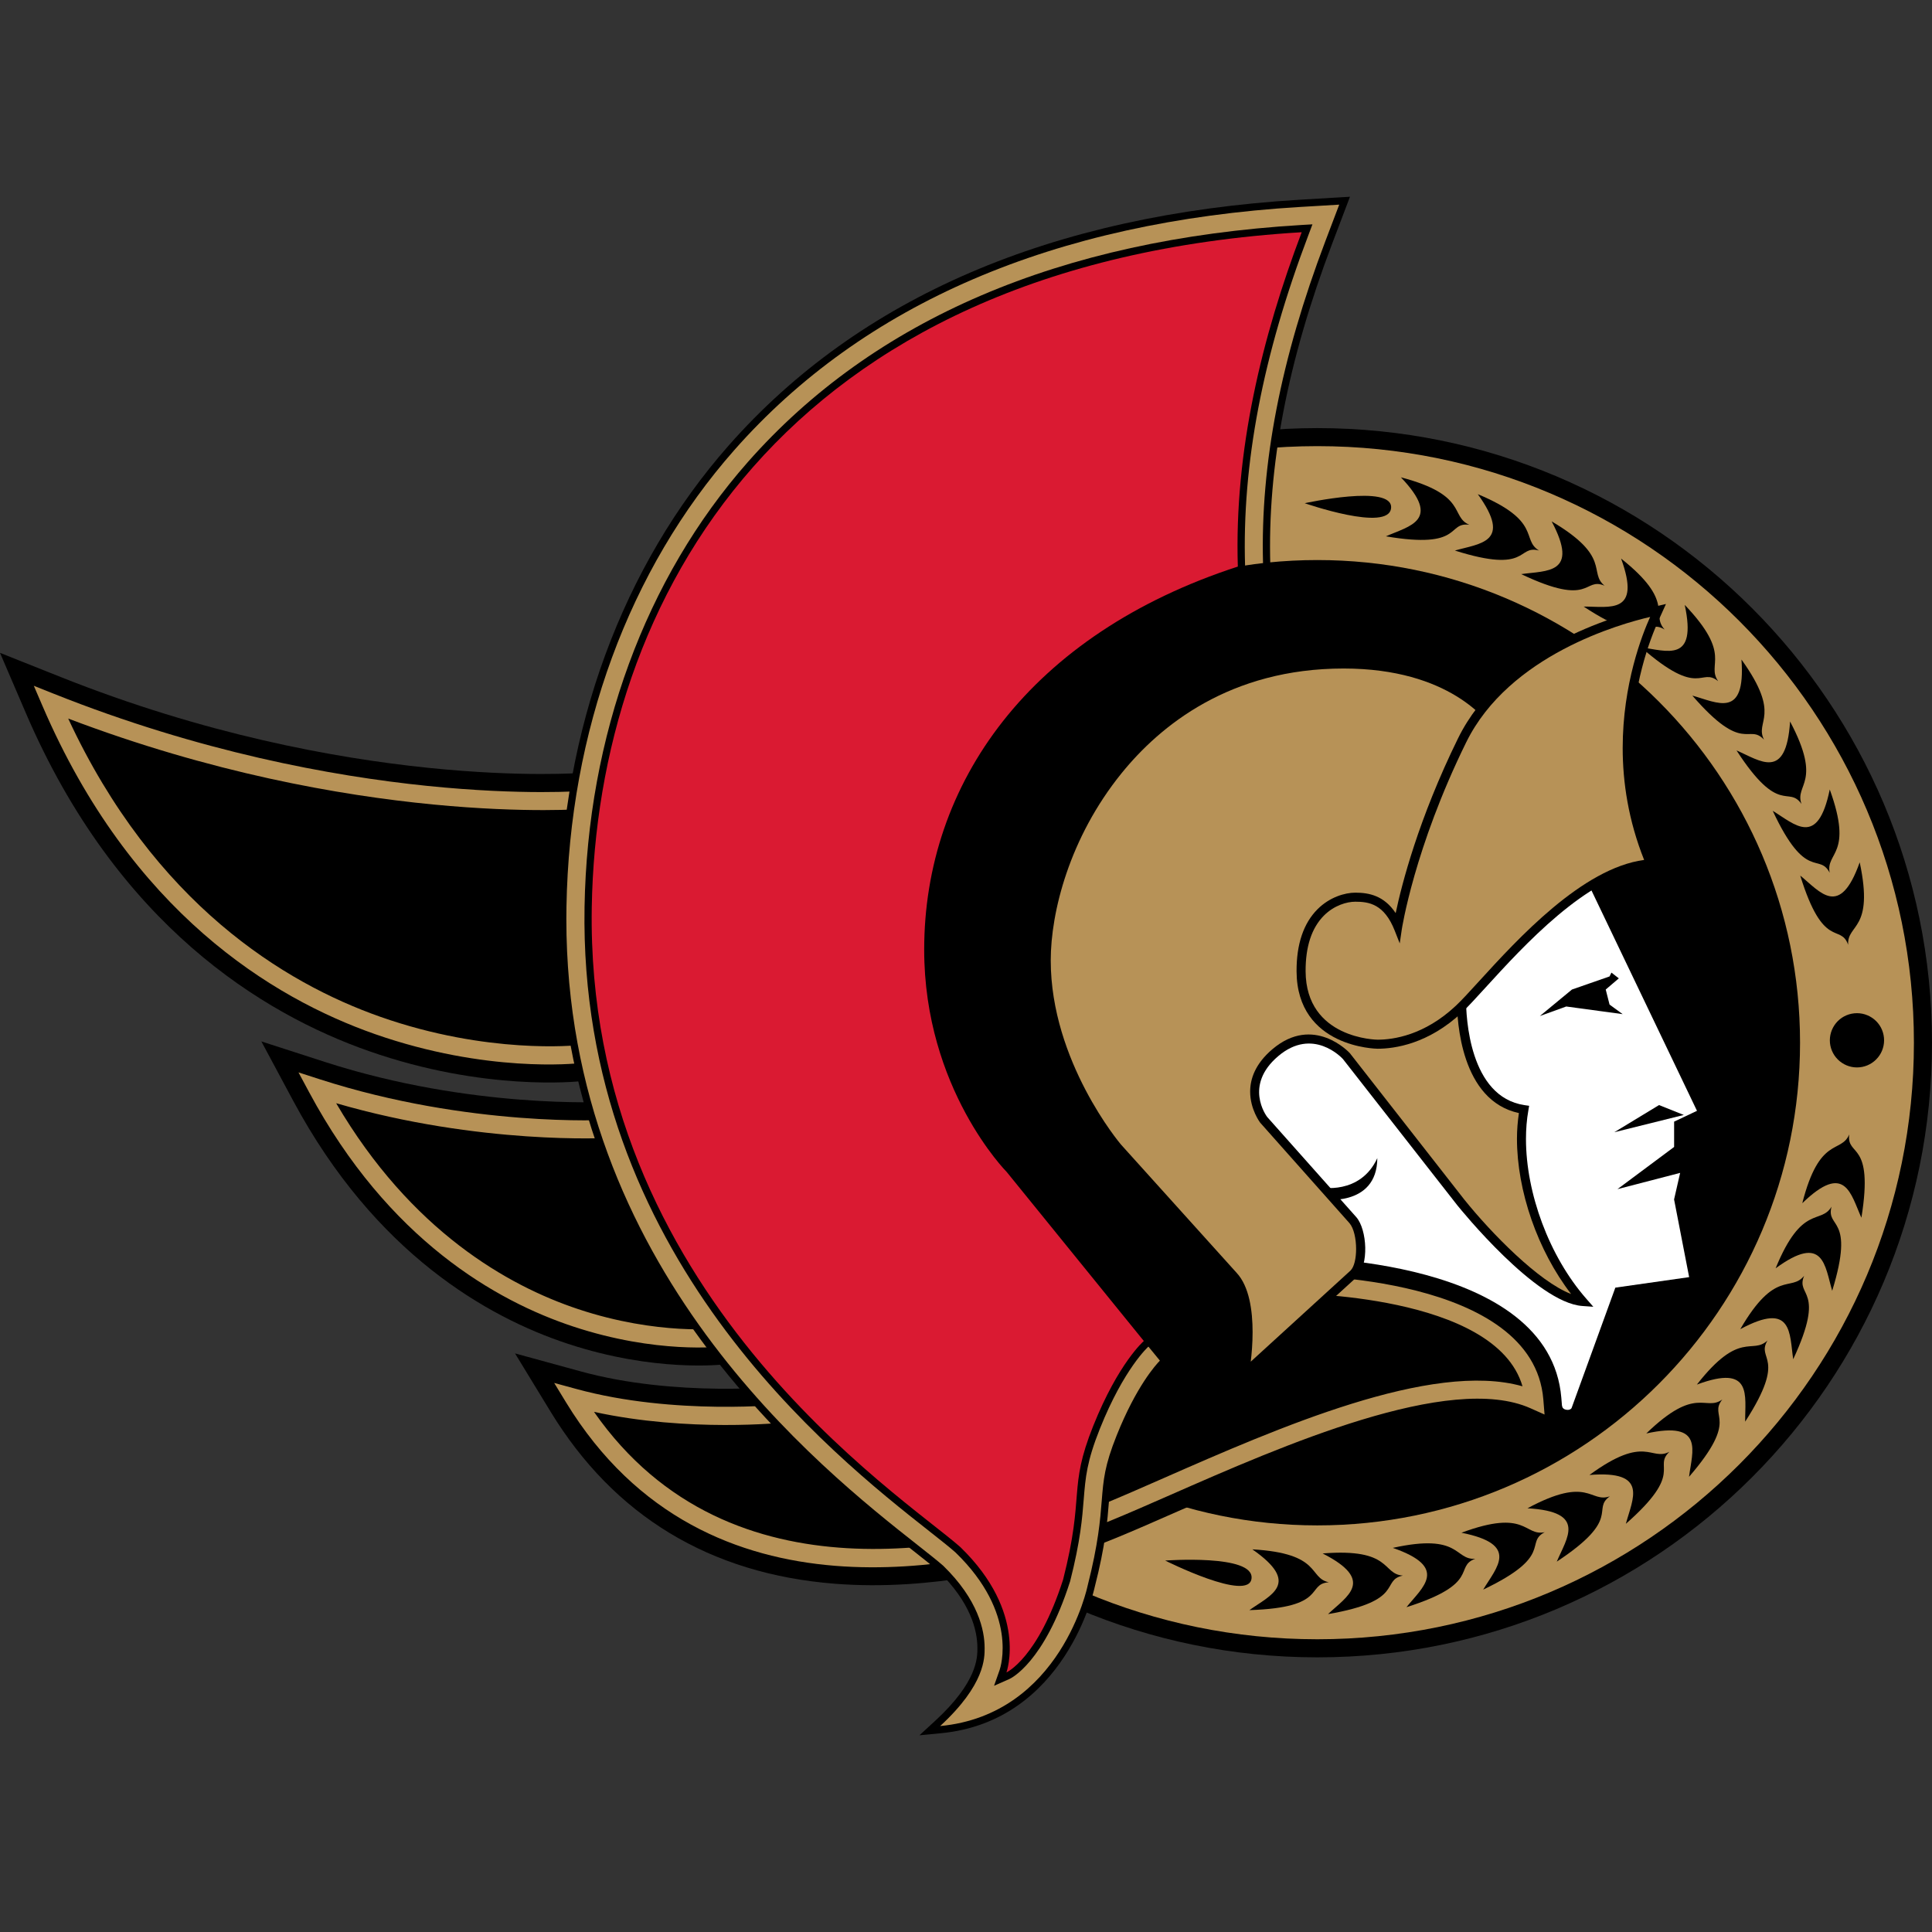
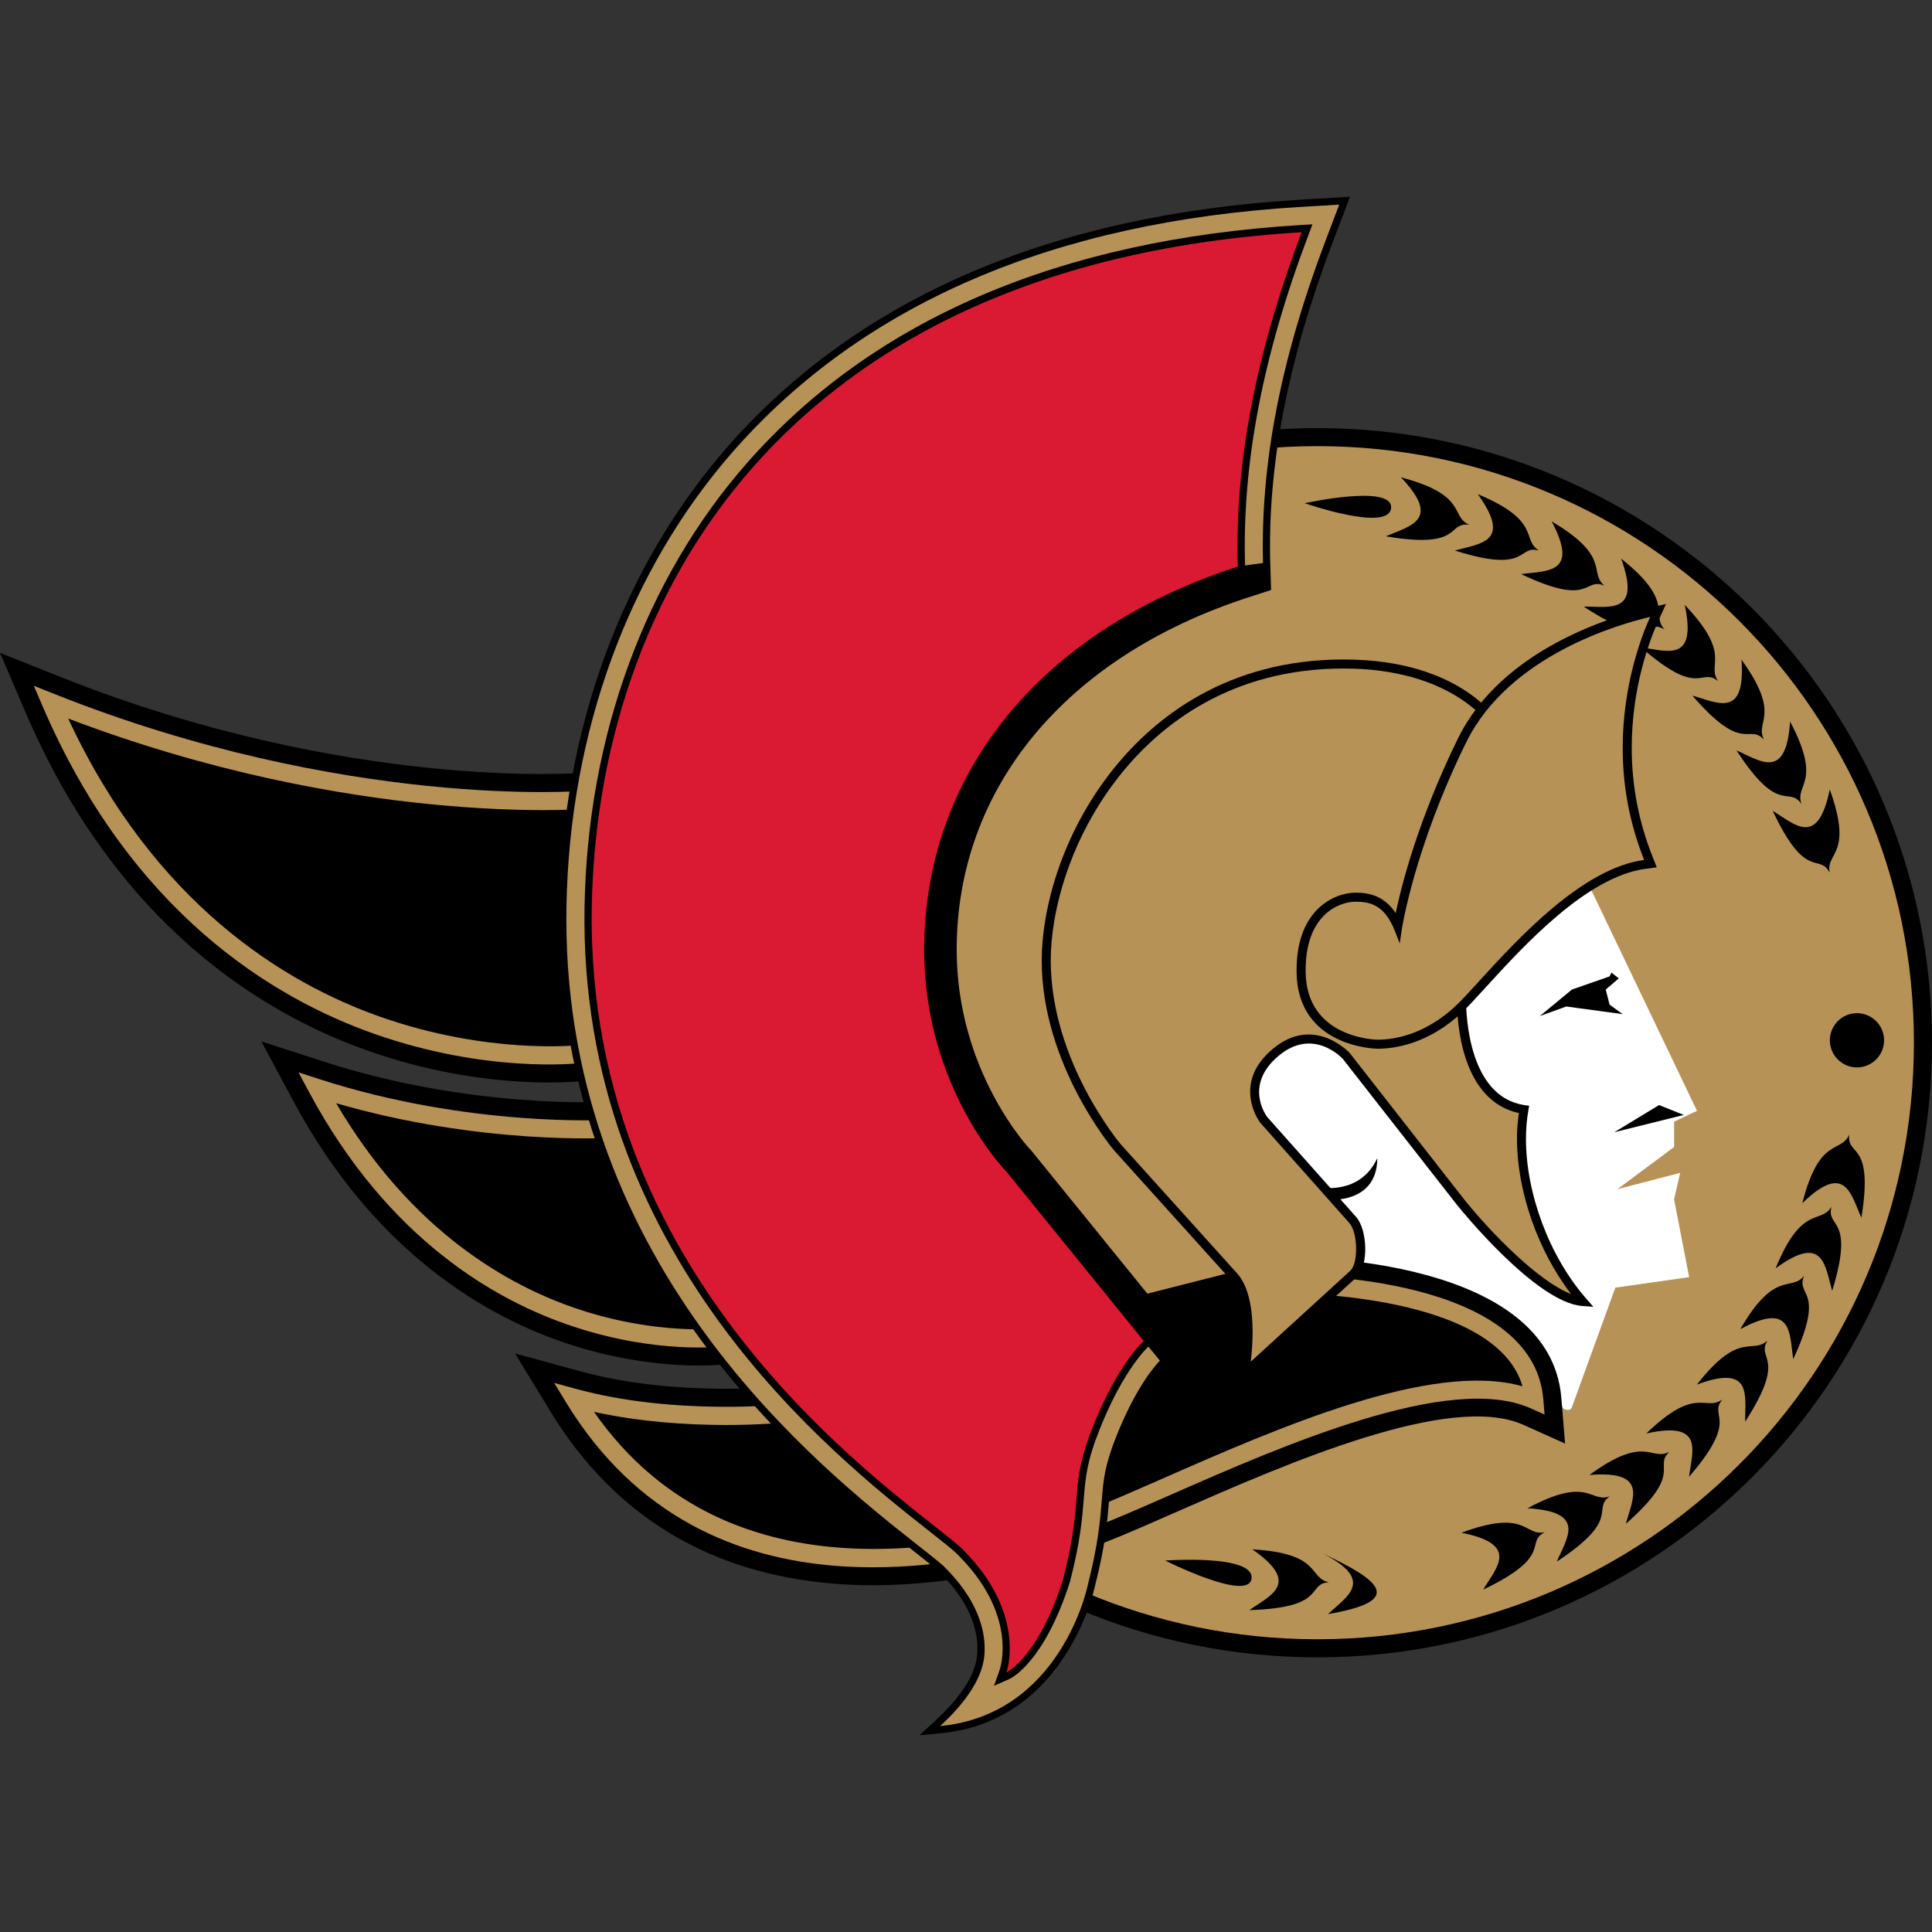
<svg xmlns="http://www.w3.org/2000/svg" width="50" height="50" viewBox="0 0 50 50" fill="none">
  <rect x="0" y="0" width="50" height="50" fill="#333333" stroke="none" />
  <path fill-rule="evenodd" clip-rule="evenodd" d="M50 26.985C50 35.771 42.879 42.892 34.093 42.892C25.308 42.892 18.186 35.771 18.186 26.985C18.186 18.2 25.308 11.079 34.093 11.079C42.879 11.079 50 18.2 50 26.985Z" fill="black" />
  <path fill-rule="evenodd" clip-rule="evenodd" d="M49.532 26.985C49.532 35.512 42.62 42.424 34.093 42.424C25.566 42.424 18.654 35.512 18.654 26.985C18.654 18.458 25.566 11.546 34.093 11.546C42.62 11.546 49.532 18.459 49.532 26.985Z" fill="#B79257" />
-   <path fill-rule="evenodd" clip-rule="evenodd" d="M46.585 26.985C46.585 33.884 40.992 39.477 34.093 39.477C27.195 39.477 21.602 33.884 21.602 26.985C21.602 20.086 27.194 14.494 34.093 14.494C40.992 14.494 46.585 20.086 46.585 26.985Z" fill="black" />
  <path fill-rule="evenodd" clip-rule="evenodd" d="M40.419 36.358C40.419 36.358 40.415 36.459 40.526 36.483C40.637 36.506 40.672 36.441 40.672 36.441L41.805 33.324L43.715 33.052L43.325 31.041L43.482 30.354L41.86 30.775L43.326 29.683V29.028L43.918 28.748L40.901 22.447L30.327 26.822L35.24 33.722L40.419 36.358Z" fill="white" />
  <path fill-rule="evenodd" clip-rule="evenodd" d="M41.778 29.302L42.936 28.599L43.577 28.855L41.778 29.302ZM41.994 26.246L41.655 25.998L41.556 25.609L41.895 25.32L41.704 25.171L41.655 25.27L40.682 25.609L39.851 26.295L40.534 26.048L41.994 26.246ZM0.668 18.451C3.024 23.938 6.798 26.239 9.549 27.203C12.536 28.25 14.952 27.99 15.053 27.979L15.07 20.001C15.01 20.006 8.984 20.475 1.573 17.522L0 16.896L0.668 18.451Z" fill="black" />
  <path fill-rule="evenodd" clip-rule="evenodd" d="M7.587 28.487C9.711 32.445 12.62 34.091 14.687 34.774C16.944 35.521 18.698 35.316 18.771 35.307L15.712 28.515C15.677 28.517 12.199 28.707 8.421 27.487L6.764 26.952L7.587 28.487Z" fill="black" />
  <path fill-rule="evenodd" clip-rule="evenodd" d="M33.403 32.537L20.263 35.878C20.236 35.882 17.488 36.166 15.034 35.493L13.329 35.026L14.25 36.536C15.897 39.233 18.371 40.731 21.603 40.987C24.153 41.188 26.51 40.547 27.643 40.239L27.727 40.217C28.369 40.042 29.301 39.633 30.48 39.114C33.284 37.884 37.521 36.023 39.42 36.873L40.504 37.359L40.407 36.175C40.107 32.544 33.677 32.535 33.403 32.537Z" fill="black" />
  <path fill-rule="evenodd" clip-rule="evenodd" d="M1.098 18.266C3.387 23.597 7.041 25.828 9.703 26.762C12.59 27.773 14.903 27.525 15.001 27.514L14.947 27.049C14.925 27.052 12.627 27.296 9.838 26.313C7.359 25.44 3.991 23.385 1.765 18.596C9.152 21.404 15.09 20.939 15.15 20.933L15.11 20.467C15.049 20.473 8.927 20.955 1.399 17.957L0.875 17.748L1.098 18.266ZM8 28.266C10.05 32.087 12.848 33.673 14.834 34.33C16.992 35.045 18.645 34.852 18.714 34.844L18.657 34.379C18.641 34.381 17.022 34.567 14.96 33.879C13.152 33.277 10.639 31.86 8.7 28.551C12.432 29.636 15.734 29.451 15.768 29.448L15.74 28.982C15.704 28.984 12.148 29.181 8.278 27.932L7.725 27.754L8 28.266ZM33.406 33.005L33.408 33.473C33.464 33.473 38.706 33.479 39.402 35.877C37.048 35.21 33.061 36.959 30.105 38.258C29.006 38.741 28.056 39.157 27.483 39.314L27.398 39.336C25.27 39.915 18.927 41.638 15.373 36.539C17.822 37.074 20.254 36.82 20.364 36.809L20.314 36.343C20.285 36.346 17.456 36.642 14.911 35.945L14.342 35.79L14.649 36.293C18.312 42.293 25.243 40.407 27.52 39.788L27.605 39.765C28.213 39.6 29.177 39.177 30.293 38.687C33.172 37.422 37.523 35.511 39.612 36.447L39.973 36.608L39.941 36.214C39.676 33.01 33.662 33.003 33.406 33.005Z" fill="#B79257" />
  <path fill-rule="evenodd" clip-rule="evenodd" d="M34.648 5.109L33.637 5.169C27.212 5.556 22.241 7.694 18.861 11.526C16.109 14.646 14.551 18.886 14.473 23.462L14.47 23.782C14.47 32.912 21.13 38.16 23.637 40.135C23.908 40.349 24.142 40.534 24.285 40.66C25.119 41.471 25.295 42.19 25.295 42.65V42.661C25.295 42.898 25.296 43.528 24.204 44.533L23.795 44.909L24.348 44.856C27.583 44.55 28.323 41.112 28.33 41.078C28.61 39.986 28.66 39.356 28.7 38.851C28.744 38.305 28.77 37.976 29.074 37.217C29.618 35.855 30.159 35.336 30.164 35.331L30.765 34.808L30.258 34.176L26.683 29.768L26.653 29.738C26.637 29.721 24.759 27.73 24.759 24.576C24.759 20.404 27.576 16.998 32.295 15.464L32.896 15.269L32.876 14.637C32.797 12.08 33.32 9.356 34.475 6.309L34.937 5.092L34.648 5.109Z" fill="black" />
  <path fill-rule="evenodd" clip-rule="evenodd" d="M33.938 5.339L33.648 5.356C27.274 5.739 22.347 7.857 19.002 11.65C16.279 14.737 14.737 18.933 14.66 23.466C14.658 23.572 14.657 23.677 14.657 23.782C14.657 32.821 21.252 38.018 23.752 39.989C24.038 40.214 24.263 40.392 24.409 40.52C25.316 41.402 25.482 42.192 25.482 42.65C25.482 42.897 25.5 43.594 24.331 44.67C27.465 44.374 28.147 41.041 28.147 41.041C28.424 39.954 28.474 39.334 28.513 38.836C28.557 38.292 28.585 37.933 28.9 37.147C29.41 35.872 29.916 35.317 30.018 35.213L29.602 34.705H23.52V14.634L32.036 14.666C32.036 14.666 32.409 14.602 32.687 14.573C32.618 12.011 33.146 9.285 34.3 6.242L34.659 5.296L33.938 5.339Z" fill="#B79257" />
  <path fill-rule="evenodd" clip-rule="evenodd" d="M33.677 5.823C27.432 6.198 22.612 8.263 19.353 11.959C16.703 14.963 15.203 19.052 15.128 23.473C14.975 32.475 21.562 37.667 24.042 39.621C24.339 39.855 24.574 40.04 24.729 40.178C26.361 41.759 25.891 43.16 25.87 43.219L25.726 43.628L26.122 43.453C26.159 43.437 27.018 43.036 27.69 40.938L27.692 40.932L27.694 40.926C27.962 39.877 28.009 39.279 28.047 38.798C28.093 38.233 28.125 37.825 28.466 36.973C29.091 35.41 29.718 34.852 29.725 34.846L29.861 34.727L29.748 34.587L26.194 30.205L26.187 30.199C26.167 30.178 24.105 28.053 24.105 24.576C24.105 20.107 27.091 16.467 32.093 14.841L32.227 14.798L32.223 14.658C32.14 12.013 32.677 9.206 33.864 6.077L33.966 5.806L33.677 5.823Z" fill="black" />
  <path fill-rule="evenodd" clip-rule="evenodd" d="M23.918 24.576C23.918 28.179 26.054 30.331 26.054 30.331L29.602 34.705C29.602 34.705 28.947 35.267 28.292 36.904C27.637 38.541 28.081 38.65 27.513 40.88C26.857 42.923 26.047 43.282 26.047 43.282C26.047 43.282 26.608 41.738 24.853 40.038C23.38 38.728 15.146 33.465 15.315 23.476C15.449 15.571 20.198 6.821 33.688 6.01C32.659 8.724 31.941 11.669 32.035 14.663C26.654 16.412 23.918 20.272 23.918 24.576Z" fill="#DA1A32" />
  <path fill-rule="evenodd" clip-rule="evenodd" d="M48.173 31.515C47.897 30.906 47.756 30.06 46.643 31.139C47.091 29.384 47.644 29.865 47.858 29.359C47.787 29.952 48.499 29.5 48.173 31.515ZM35.867 13.88C36.478 13.609 37.325 13.473 36.255 12.353C38.006 12.814 37.521 13.363 38.025 13.581C37.432 13.506 37.88 14.222 35.867 13.88Z" fill="black" />
  <path fill-rule="evenodd" clip-rule="evenodd" d="M47.417 33.406C47.227 32.767 47.203 31.908 45.953 32.824C46.638 31.147 47.119 31.7 47.4 31.228C47.249 31.806 48.017 31.456 47.417 33.406ZM37.652 14.248C38.294 14.063 39.152 14.046 38.245 12.789C39.917 13.486 39.361 13.963 39.83 14.248C39.253 14.092 39.598 14.863 37.652 14.248Z" fill="black" />
  <path fill-rule="evenodd" clip-rule="evenodd" d="M46.408 35.177C46.308 34.516 46.402 33.663 45.038 34.399C45.947 32.832 46.347 33.445 46.691 33.017C46.461 33.569 47.27 33.327 46.408 35.177ZM39.368 14.858C40.03 14.763 40.882 14.864 40.157 13.494C41.717 14.415 41.101 14.811 41.526 15.158C40.976 14.924 41.212 15.735 39.368 14.858Z" fill="black" />
  <path fill-rule="evenodd" clip-rule="evenodd" d="M45.165 36.792C45.157 36.124 45.367 35.292 43.915 35.833C45.031 34.406 45.343 35.068 45.743 34.691C45.439 35.206 46.273 35.078 45.165 36.792ZM40.985 15.698C41.653 15.695 42.484 15.912 41.954 14.456C43.372 15.582 42.707 15.89 43.081 16.292C42.569 15.985 42.691 16.82 40.985 15.698Z" fill="black" />
  <path fill-rule="evenodd" clip-rule="evenodd" d="M43.712 38.22C43.795 37.558 44.119 36.763 42.606 37.098C43.907 35.839 44.126 36.538 44.573 36.219C44.202 36.688 45.046 36.676 43.712 38.22ZM42.471 16.753C43.133 16.841 43.926 17.17 43.601 15.655C44.851 16.965 44.151 17.179 44.466 17.629C44.001 17.254 44.007 18.098 42.471 16.753Z" fill="black" />
  <path fill-rule="evenodd" clip-rule="evenodd" d="M42.077 39.436C42.25 38.791 42.68 38.047 41.135 38.172C42.597 37.103 42.718 37.826 43.204 37.572C42.772 37.985 43.61 38.089 42.077 39.436ZM43.798 18.002C44.441 18.18 45.182 18.615 45.069 17.069C46.126 18.539 45.403 18.655 45.653 19.143C45.244 18.708 45.134 19.545 43.798 18.002Z" fill="black" />
  <path fill-rule="evenodd" clip-rule="evenodd" d="M40.289 40.415C40.55 39.8 41.078 39.123 39.531 39.034C41.126 38.176 41.146 38.909 41.663 38.724C41.178 39.073 41.993 39.291 40.289 40.415ZM44.941 19.421C45.553 19.686 46.227 20.218 46.327 18.672C47.173 20.273 46.44 20.288 46.622 20.806C46.276 20.319 46.051 21.133 44.941 19.421Z" fill="black" />
  <path fill-rule="evenodd" clip-rule="evenodd" d="M38.385 41.139C38.727 40.566 39.343 39.968 37.822 39.667C39.52 39.037 39.44 39.765 39.977 39.653C39.449 39.932 40.227 40.26 38.385 41.139ZM45.878 20.984C46.448 21.331 47.042 21.95 47.354 20.432C47.971 22.135 47.244 22.049 47.352 22.587C47.076 22.057 46.742 22.832 45.878 20.984Z" fill="black" />
-   <path fill-rule="evenodd" clip-rule="evenodd" d="M36.399 41.594C36.817 41.074 37.509 40.566 36.045 40.059C37.813 39.668 37.633 40.378 38.18 40.341C37.619 40.545 38.344 40.977 36.399 41.594ZM46.59 22.66C47.108 23.082 47.611 23.778 48.129 22.317C48.507 24.088 47.798 23.903 47.83 24.451C47.63 23.888 47.193 24.61 46.59 22.66Z" fill="black" />
-   <path fill-rule="evenodd" clip-rule="evenodd" d="M34.369 41.773C34.855 41.314 35.61 40.906 34.229 40.203C36.035 40.059 35.758 40.737 36.306 40.776C35.722 40.901 36.381 41.428 34.369 41.773Z" fill="black" />
+   <path fill-rule="evenodd" clip-rule="evenodd" d="M34.369 41.773C34.855 41.314 35.61 40.906 34.229 40.203C35.722 40.901 36.381 41.428 34.369 41.773Z" fill="black" />
  <path fill-rule="evenodd" clip-rule="evenodd" d="M32.334 41.67C32.878 41.283 33.683 40.983 32.411 40.097C34.219 40.201 33.853 40.836 34.39 40.949C33.793 40.993 34.374 41.606 32.334 41.67ZM48.76 26.923C48.76 27.109 48.686 27.288 48.554 27.419C48.423 27.551 48.244 27.625 48.058 27.625C47.872 27.625 47.693 27.55 47.562 27.419C47.43 27.287 47.356 27.108 47.356 26.922C47.357 26.736 47.431 26.558 47.562 26.426C47.627 26.361 47.705 26.309 47.79 26.274C47.875 26.239 47.967 26.221 48.059 26.221C48.151 26.221 48.242 26.239 48.327 26.275C48.412 26.31 48.49 26.362 48.555 26.427C48.62 26.492 48.672 26.569 48.707 26.655C48.742 26.74 48.76 26.831 48.76 26.923ZM33.766 13.023C33.766 13.023 36.061 12.518 36.001 13.149C35.942 13.78 33.766 13.023 33.766 13.023Z" fill="black" />
  <path fill-rule="evenodd" clip-rule="evenodd" d="M30.155 40.387C30.155 40.387 32.45 40.217 32.39 40.847C32.33 41.478 30.155 40.387 30.155 40.387ZM35.645 29.972C35.2 30.939 34.164 30.728 34.164 30.728L34.179 31.04C34.179 31.04 35.637 31.266 35.645 29.972Z" fill="black" />
  <path fill-rule="evenodd" clip-rule="evenodd" d="M28.841 19.868C27.453 21.584 26.959 23.57 26.959 24.857C26.959 27.559 28.816 29.753 28.835 29.775L31.831 33.099C32.416 33.727 32.094 35.507 32.091 35.525L32.027 35.868L35.11 33.053C35.433 32.744 35.382 31.825 35.102 31.501L32.792 28.904C32.773 28.877 32.187 28.089 33.081 27.332C33.975 26.574 34.724 27.373 34.755 27.408L37.713 31.19C37.797 31.294 39.756 33.716 40.952 33.799L41.235 33.819L41.049 33.606C40.09 32.51 39.492 30.877 39.492 29.477C39.492 29.221 39.512 28.972 39.554 28.736L39.574 28.618L39.456 28.601C38.02 28.388 37.94 26.309 37.94 25.851C37.94 25.802 37.941 25.774 37.941 25.767L38.893 18.846L38.875 18.813C38.836 18.741 37.894 17.067 34.772 17.067C31.742 17.067 29.875 18.59 28.841 19.868Z" fill="black" />
  <path fill-rule="evenodd" clip-rule="evenodd" d="M32.417 34.476C32.417 33.922 32.332 33.294 32.004 32.941L29.01 29.62C28.994 29.601 27.193 27.47 27.193 24.856C27.193 23.61 27.674 21.684 29.023 20.015C30.025 18.776 31.835 17.301 34.772 17.301C37.526 17.301 38.512 18.678 38.65 18.893L37.708 25.747L37.707 25.752C37.707 25.765 37.705 25.81 37.705 25.882C37.705 26.429 37.81 28.483 39.309 28.806C39.278 29.02 39.259 29.24 39.259 29.469C39.259 30.818 39.793 32.364 40.66 33.489C39.822 33.169 38.594 31.913 37.896 31.045L34.934 27.256C34.919 27.239 33.998 26.248 32.93 27.153C32.485 27.53 32.354 27.922 32.354 28.251C32.354 28.71 32.608 29.047 32.612 29.053L34.925 31.656C35.038 31.786 35.096 32.062 35.096 32.324C35.096 32.562 35.049 32.788 34.95 32.883L32.369 35.24C32.393 35.04 32.417 34.77 32.417 34.476Z" fill="#B79257" />
  <path fill-rule="evenodd" clip-rule="evenodd" d="M42.654 15.738C41.791 15.938 38.883 16.769 37.733 19.11C36.709 21.196 36.276 22.89 36.12 23.631C35.819 23.179 35.431 23.102 35.076 23.102C34.809 23.102 34.412 23.215 34.096 23.532C33.734 23.896 33.552 24.436 33.555 25.138C33.565 27.118 35.632 27.141 35.653 27.141C36.095 27.141 36.966 27.018 37.839 26.199C37.994 26.053 38.205 25.821 38.45 25.553C39.429 24.48 41.062 22.69 42.58 22.486L42.877 22.446L42.767 22.168C42.411 21.274 42.228 20.32 42.229 19.358C42.229 17.755 42.712 16.519 42.92 16.062L43.115 15.631L42.654 15.738Z" fill="black" />
  <path fill-rule="evenodd" clip-rule="evenodd" d="M36.276 24.067C36.279 24.046 36.596 21.956 37.944 19.213C39.059 16.943 41.953 16.14 42.706 15.966C42.502 16.416 41.995 17.699 41.995 19.358C41.995 20.241 42.141 21.229 42.55 22.255C40.951 22.469 39.285 24.291 38.28 25.392C38.037 25.658 37.828 25.888 37.678 26.028C36.864 26.793 36.06 26.907 35.653 26.907C35.635 26.907 33.798 26.887 33.789 25.137C33.786 24.5 33.945 24.015 34.262 23.696C34.527 23.43 34.856 23.336 35.076 23.336C35.427 23.336 35.824 23.394 36.096 24.087L36.225 24.415L36.276 24.067Z" fill="#B79257" />
</svg>